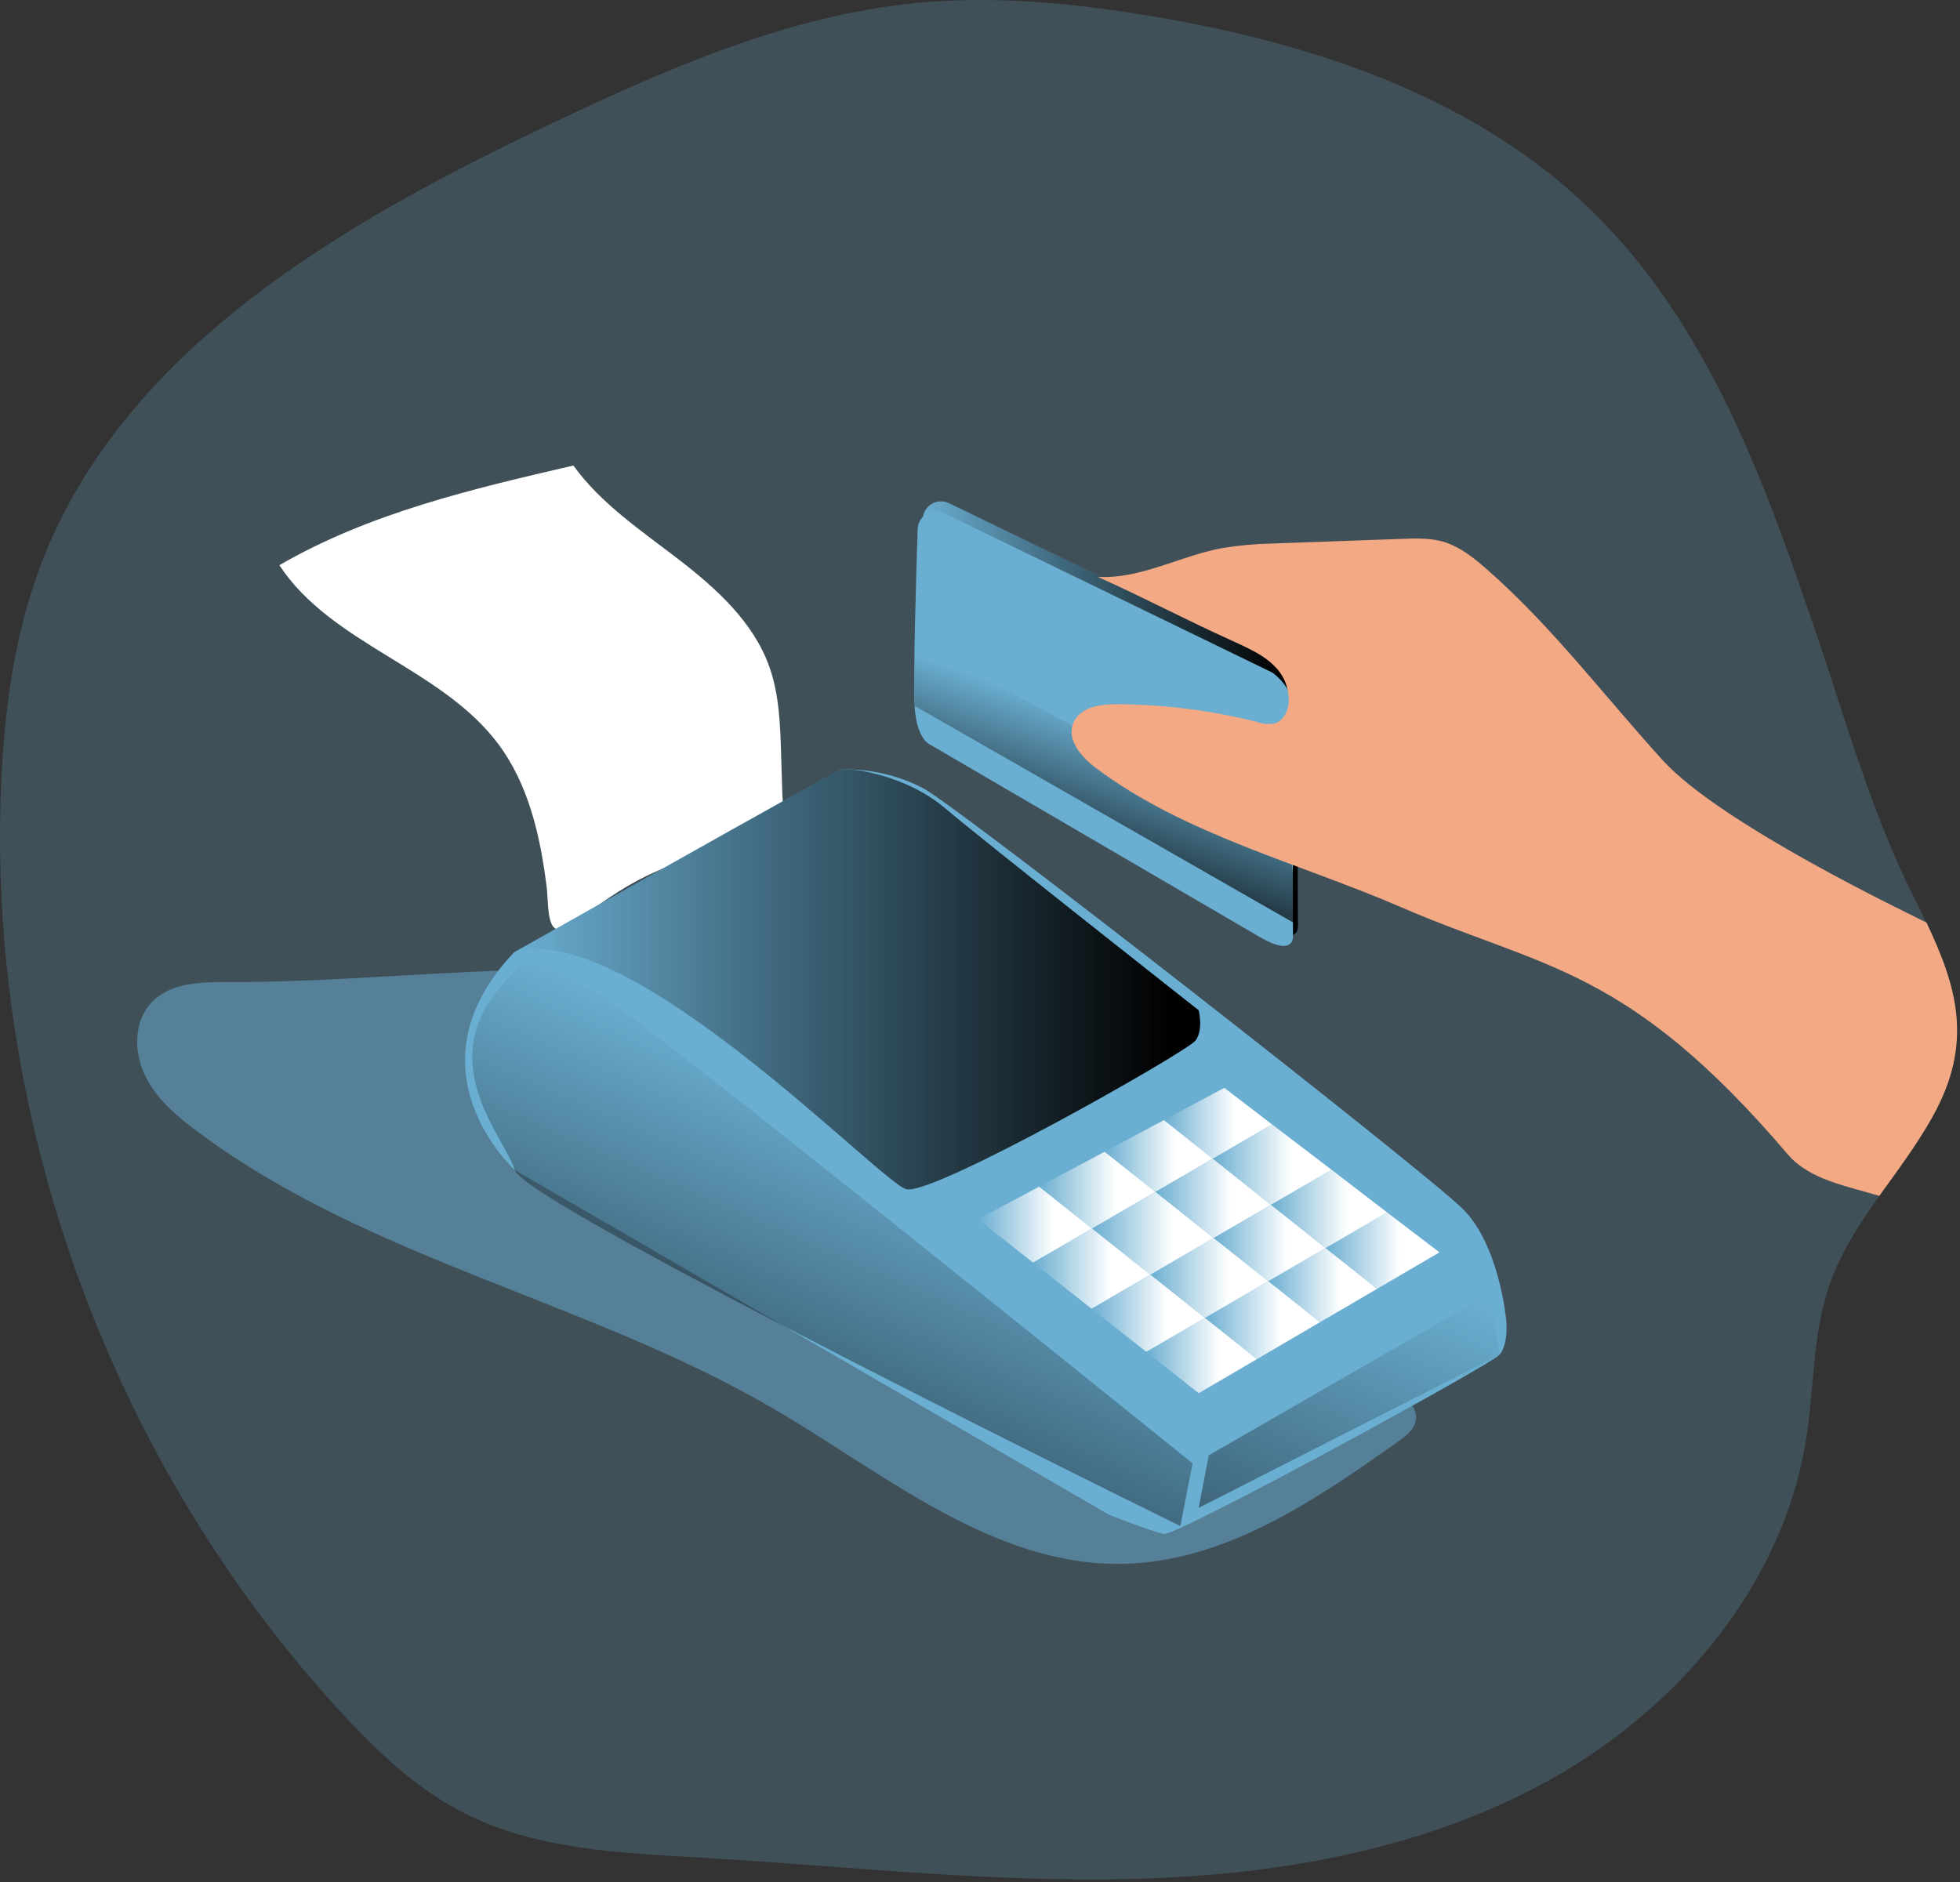
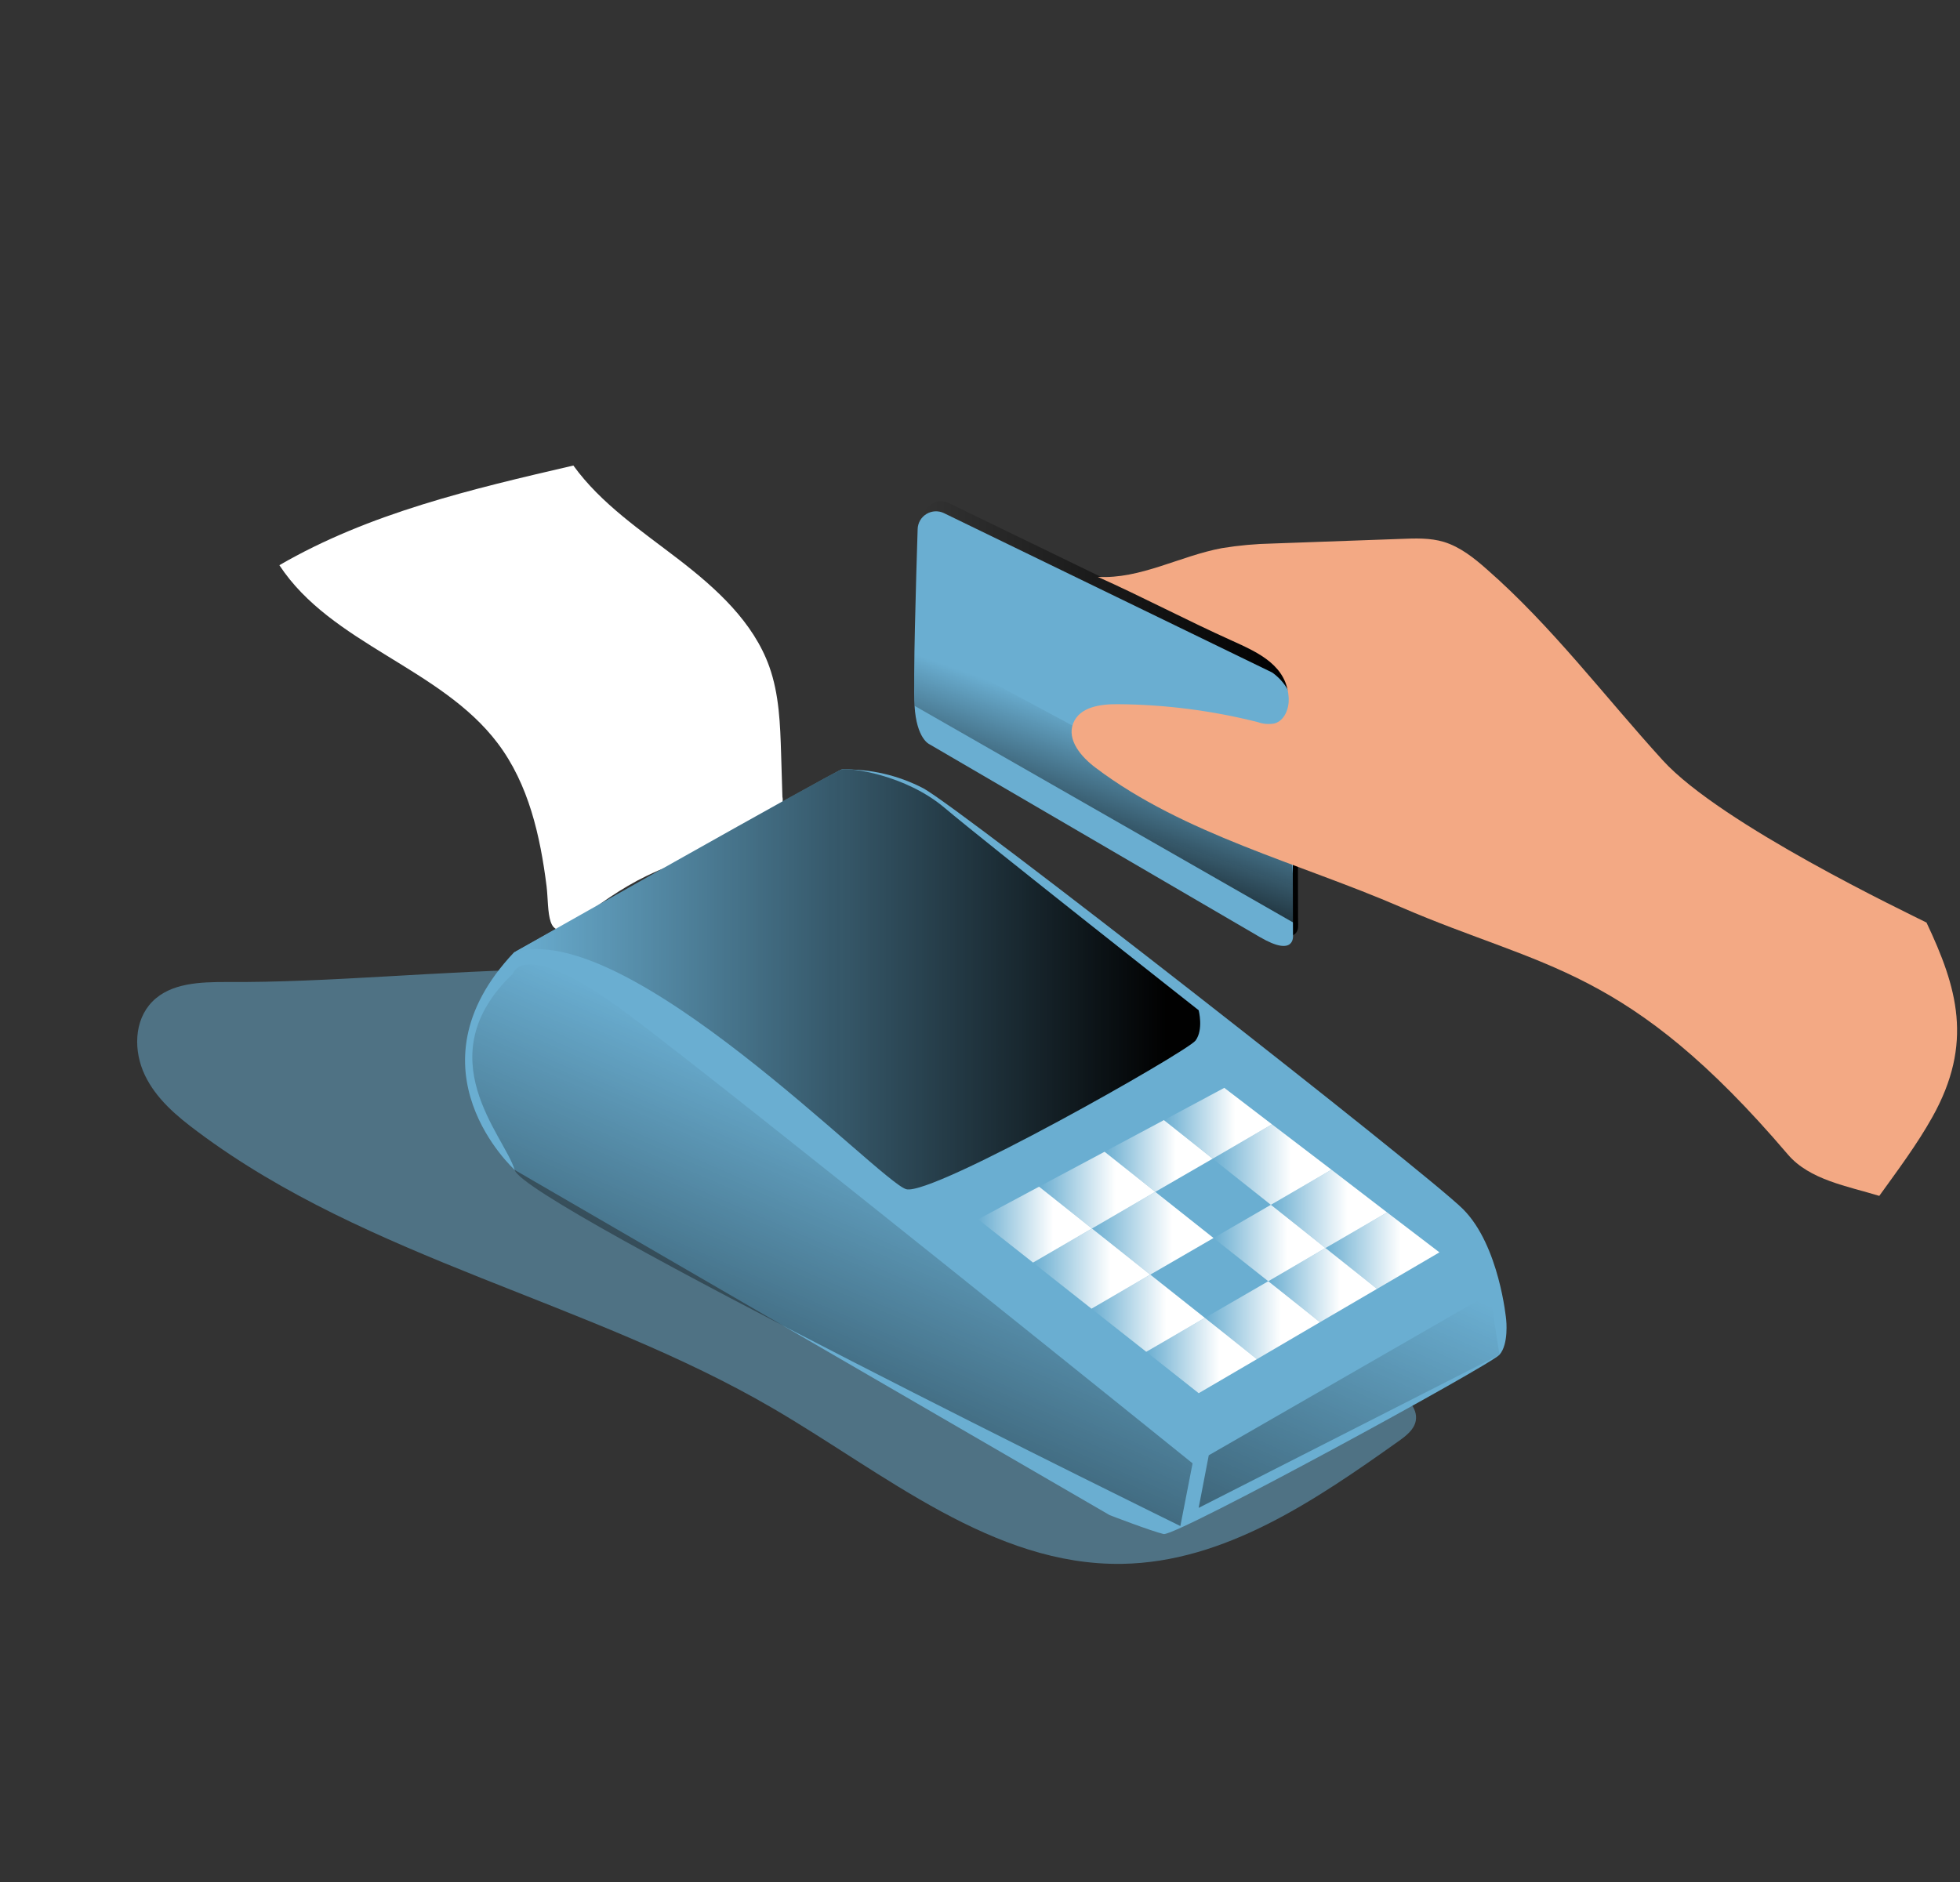
<svg xmlns="http://www.w3.org/2000/svg" xmlns:xlink="http://www.w3.org/1999/xlink" fill="none" height="462" viewBox="0 0 481 462" width="481">
  <rect x="0" y="0" width="481" height="462" fill="#333333" stroke="none" />
  <linearGradient id="a">
    <stop offset="0" stop-color="#010101" stop-opacity="0" />
    <stop offset=".95" stop-color="#010101" />
  </linearGradient>
  <linearGradient id="b" gradientUnits="userSpaceOnUse" x1="225.58" x2="318.57" xlink:href="#a" y1="176.36" y2="176.36" />
  <linearGradient id="c" gradientUnits="userSpaceOnUse" x1="279.23" x2="263.339" xlink:href="#a" y1="179.88" y2="224.775" />
  <linearGradient id="d" gradientUnits="userSpaceOnUse" x1="126.09" x2="294.55" xlink:href="#a" y1="240.39" y2="240.39" />
  <linearGradient id="e" gradientUnits="userSpaceOnUse" x1="227.33" x2="155.999" xlink:href="#a" y1="277.039" y2="439.707" />
  <linearGradient id="f" gradientUnits="userSpaceOnUse" x1="356.44" x2="280.668" xlink:href="#a" y1="316.385" y2="489.17" />
  <linearGradient id="g">
    <stop offset="0" stop-color="#fff" stop-opacity="0" />
    <stop offset=".66" stop-color="#fff" />
  </linearGradient>
  <linearGradient id="h" gradientUnits="userSpaceOnUse" x1="240.04" x2="267.97" xlink:href="#g" y1="300.6" y2="300.6" />
  <linearGradient id="i" gradientUnits="userSpaceOnUse" x1="254.99" x2="283.52" xlink:href="#g" y1="292.13" y2="292.13" />
  <linearGradient id="j" gradientUnits="userSpaceOnUse" x1="271.07" x2="297.59" xlink:href="#g" y1="283.75" y2="283.75" />
  <linearGradient id="k" gradientUnits="userSpaceOnUse" x1="285.64" x2="312.16" xlink:href="#g" y1="275.71" y2="275.71" />
  <linearGradient id="l" gradientUnits="userSpaceOnUse" x1="297.59" x2="326.76" xlink:href="#g" y1="285.85" y2="285.85" />
  <linearGradient id="m" gradientUnits="userSpaceOnUse" x1="311.88" x2="340.41" xlink:href="#g" y1="296.73" y2="296.73" />
  <linearGradient id="n" gradientUnits="userSpaceOnUse" x1="325.28" x2="353.25" xlink:href="#g" y1="306.98" y2="306.98" />
  <linearGradient id="o" gradientUnits="userSpaceOnUse" x1="311.24" x2="337.94" xlink:href="#g" y1="315.44" y2="315.44" />
  <linearGradient id="p" gradientUnits="userSpaceOnUse" x1="295.69" x2="323.94" xlink:href="#g" y1="324.05" y2="324.05" />
  <linearGradient id="q" gradientUnits="userSpaceOnUse" x1="281.3" x2="308.46" xlink:href="#g" y1="332.73" y2="332.73" />
  <linearGradient id="r" gradientUnits="userSpaceOnUse" x1="267.86" x2="295.69" xlink:href="#g" y1="322.34" y2="322.34" />
  <linearGradient id="s" gradientUnits="userSpaceOnUse" x1="253.51" x2="282.29" xlink:href="#g" y1="311.39" y2="311.39" />
  <linearGradient id="t" gradientUnits="userSpaceOnUse" x1="283.52" x2="311.88" xlink:href="#g" y1="294.14" y2="294.14" />
  <linearGradient id="u" gradientUnits="userSpaceOnUse" x1="267.97" x2="297.81" xlink:href="#g" y1="302.71" y2="302.71" />
  <linearGradient id="v" gradientUnits="userSpaceOnUse" x1="297.81" x2="325.28" xlink:href="#g" y1="305.11" y2="305.11" />
  <linearGradient id="w" gradientUnits="userSpaceOnUse" x1="282.29" x2="311.24" xlink:href="#g" y1="313.68" y2="313.68" />
  <g fill="#6aaed1">
-     <path d="m474.19 274.24c-3.77 6.74-8.47 13-13 19.3-4.9 6.91-9.52 14-12.27 22-4.13 12-3.67 25.15-5.68 37.7-5.54 35.13-30.58 65.18-61.44 82.81s-67 24.09-102.53 25.12-71-3.07-106.47-5.15c-20.3-1.2-41.4-1.9-59.4-11.25-11.5-5.92-21-15.06-29.8-24.58-55.78-60.63-86.42-143.65-83.39-225.94.7-19.08 3.17-38.3 10-56.14 20.31-52.63 74-83.52 125-107.72 28.61-13.61 58.23-26.59 89.73-29.66 18.9-1.83 37.95 0 56.68 3.07 39.07 6.42 78.68 19.22 107.46 46.45 30.47 28.82 44.47 69.34 57.59 108.07 6.88 20.45 13 41.79 22.65 61.15 1.2 2.4 2.33 4.73 3.42 7 7.55 15.86 11.66 29.58 1.45 47.77z" opacity=".24" />
    <path d="m55.63 241.04c-6.48 0-13.73.2-18.27 4.84s-4.59 12.17-1.82 18 7.83 10.09 13 13.93c41.94 31.34 96 41.53 141.21 67.92 27.4 16 53.93 38.65 85.65 38.13 25.14-.41 47.35-15.56 67.85-30.13 1.83-1.3 3.8-2.82 4.19-5 .57-3.18-2.35-5.79-5-7.69l-94-68.46c-11.34-8.26-22.79-16.58-35.59-22.33-46.55-21-107.54-8.84-157.22-9.21z" opacity=".51" />
    <path d="m126.34 287.19s-27.31-24.66-.25-53.37l80.44-44.94c6.989-.193 13.912 1.404 20.11 4.64 9.6 5.29 123.47 94.34 132.4 103.27s10.59 27.15 10.59 27.15.67 6-1.65 8.6-79.44 44.69-82.42 44-13.24-4.64-13.24-4.64z" />
-     <path d="m226.45 127.41c.047-1.526.866-2.923 2.174-3.709 1.308-.787 2.926-.855 4.296-.181l80.48 39.05s5.34 3.35 5.16 9.49 0 55.06 0 55.06.64 5.54-8.14.41-81.09-47.34-81.09-47.34-3.17-1.31-3.64-9.43c-.37-6.29.36-31.13.76-43.35z" />
  </g>
  <path d="m226.45 127.41c.047-1.526.866-2.923 2.174-3.709 1.308-.787 2.926-.855 4.296-.181l80.48 39.05s5.34 3.35 5.16 9.49 0 55.06 0 55.06.64 5.54-8.14.41-81.09-47.34-81.09-47.34-3.17-1.31-3.64-9.43c-.37-6.29.36-31.13.76-43.35z" fill="url(#b)" />
  <path d="m225.2 129.85c.052-1.523.872-2.917 2.179-3.702 1.306-.785 2.921-.856 4.291-.188l80.49 39.09s5.34 3.35 5.15 9.5 0 55.05 0 55.05.65 5.54-8.13.41-81.09-47.33-81.09-47.33-3.17-1.31-3.65-9.44c-.37-6.28.37-31.12.76-43.39z" fill="#6aaed1" />
  <path d="m224.15 157.11 92.35 49.65 2.05 20.36-94.11-53.87z" fill="url(#c)" />
  <path d="m474.19 274.24c-3.77 6.74-8.47 13-13 19.3-7.83-2.4-17.11-3.92-22.43-10.16-39.35-46.17-59.77-45.5-95-60.73-24.83-10.76-53.24-17.85-74.86-34.18-3.53-2.64-7.13-6.81-5.54-10.9s6.74-4.76 11-4.72c11.572.086 23.091 1.564 34.31 4.4 1.323.477 2.75.588 4.13.32 2.43-.7 3.56-3.6 3.46-6.13-.39-7.91-7-11.11-14.22-14.32-10.51-4.71-22.11-10.83-32.64-15.52 10.47.6 20.17-5.15 30.5-7.06 4.115-.671 8.272-1.049 12.44-1.13 10.473-.387 20.96-.763 31.46-1.13 3.53-.14 7.16-.28 10.55.74 4 1.24 7.37 3.92 10.51 6.7 16 14 28.88 31.18 43.2 46.91s60.35 37.6 64.72 39.82c7.51 15.88 11.62 29.6 1.41 47.79z" fill="#f3a984" />
  <path d="m122.12 182.41c-14-18.53-40.82-24.28-53.56-43.68 22.05-12.79 47.31-18.71 72.15-24.46 6.81 9.42 16.7 16 25.92 23.11s18.27 15.32 22.17 26.27c2.42 6.8 2.67 14.16 2.89 21.37l.32 10.56c.366 1.754-.615 3.511-2.3 4.12-6.295 3.829-12.806 7.291-19.5 10.37-3.81 1.67-7.73 3.09-11.48 4.9-6.34 3.05-12 7.18-17.59 11.43-7.35 5.6-6.33-3.11-7-8.82-1.56-12.37-4.38-25.07-12.02-35.17z" fill="#fff" />
  <path d="m126.09 233.82s78.45-44.44 80.44-44.94 15.64 1.24 25.32 9.44 62.31 49.65 62.31 49.65 1.24 4.72-.76 7.44-64.55 38.23-71 36.49-68.75-67.02-96.31-58.08z" fill="#6aaed1" />
  <path d="m126.09 233.82s78.45-44.44 80.44-44.94 15.64 1.24 25.32 9.44 62.31 49.65 62.31 49.65 1.24 4.72-.76 7.44-64.55 38.23-71 36.49-68.75-67.02-96.31-58.08z" fill="url(#d)" />
  <path d="m125.84 239.03s2.49-9.43 28.31 9.93 138.52 110.23 138.52 110.23l-3 15.39s-160.88-78.95-163.36-87.39-21.82-27.78-.47-48.16z" fill="url(#e)" />
  <path d="m296.64 357.21 69.02-39.72 2.32 15.06-73.82 37.57z" fill="url(#f)" />
  <path d="m267.97 301.55-14.46 8.36-13.48-10.62 14.96-8.01z" fill="url(#h)" />
  <path d="m283.52 292.55-15.55 9-12.98-10.27 16.08-8.57z" fill="url(#i)" />
  <path d="m297.6 284.41-14.08 8.14-12.45-9.84 14.53-7.76h.04z" fill="url(#j)" />
  <path d="m312.16 275.98-14.56 8.43-11.96-9.46 14.81-7.93z" fill="url(#k)" />
  <path d="m326.76 287.12-14.88 8.61-14.28-11.32 14.56-8.43z" fill="url(#l)" />
  <path d="m340.41 297.6-15.13 8.74-13.4-10.61 14.88-8.61z" fill="url(#m)" />
  <path d="m353.25 307.4-15.31 8.96-12.66-10.02 15.13-8.74z" fill="url(#n)" />
  <path d="m337.94 316.36-14 8.18-12.7-10.05 14.04-8.15z" fill="url(#o)" />
  <path d="m323.94 324.54-15.48 9.07-12.77-10.12 15.55-9z" fill="url(#p)" />
  <path d="m308.46 333.61-14.29 8.36-12.87-10.16 14.39-8.32z" fill="url(#q)" />
  <path d="m295.69 323.49-14.39 8.32-13.44-10.58 14.43-8.36z" fill="url(#r)" />
  <path d="m282.29 312.87-14.43 8.36-14.35-11.32 14.46-8.36z" fill="url(#s)" />
-   <path d="m311.88 295.73-14.07 8.15-14.29-11.33 14.08-8.14z" fill="url(#t)" />
  <path d="m297.81 303.88-15.52 8.99-14.32-11.32 15.55-9z" fill="url(#u)" />
  <path d="m325.28 306.34-14.04 8.15-13.43-10.61 14.07-8.15z" fill="url(#v)" />
-   <path d="m311.24 314.49-15.55 9-13.4-10.62 15.52-8.99z" fill="url(#w)" />
</svg>